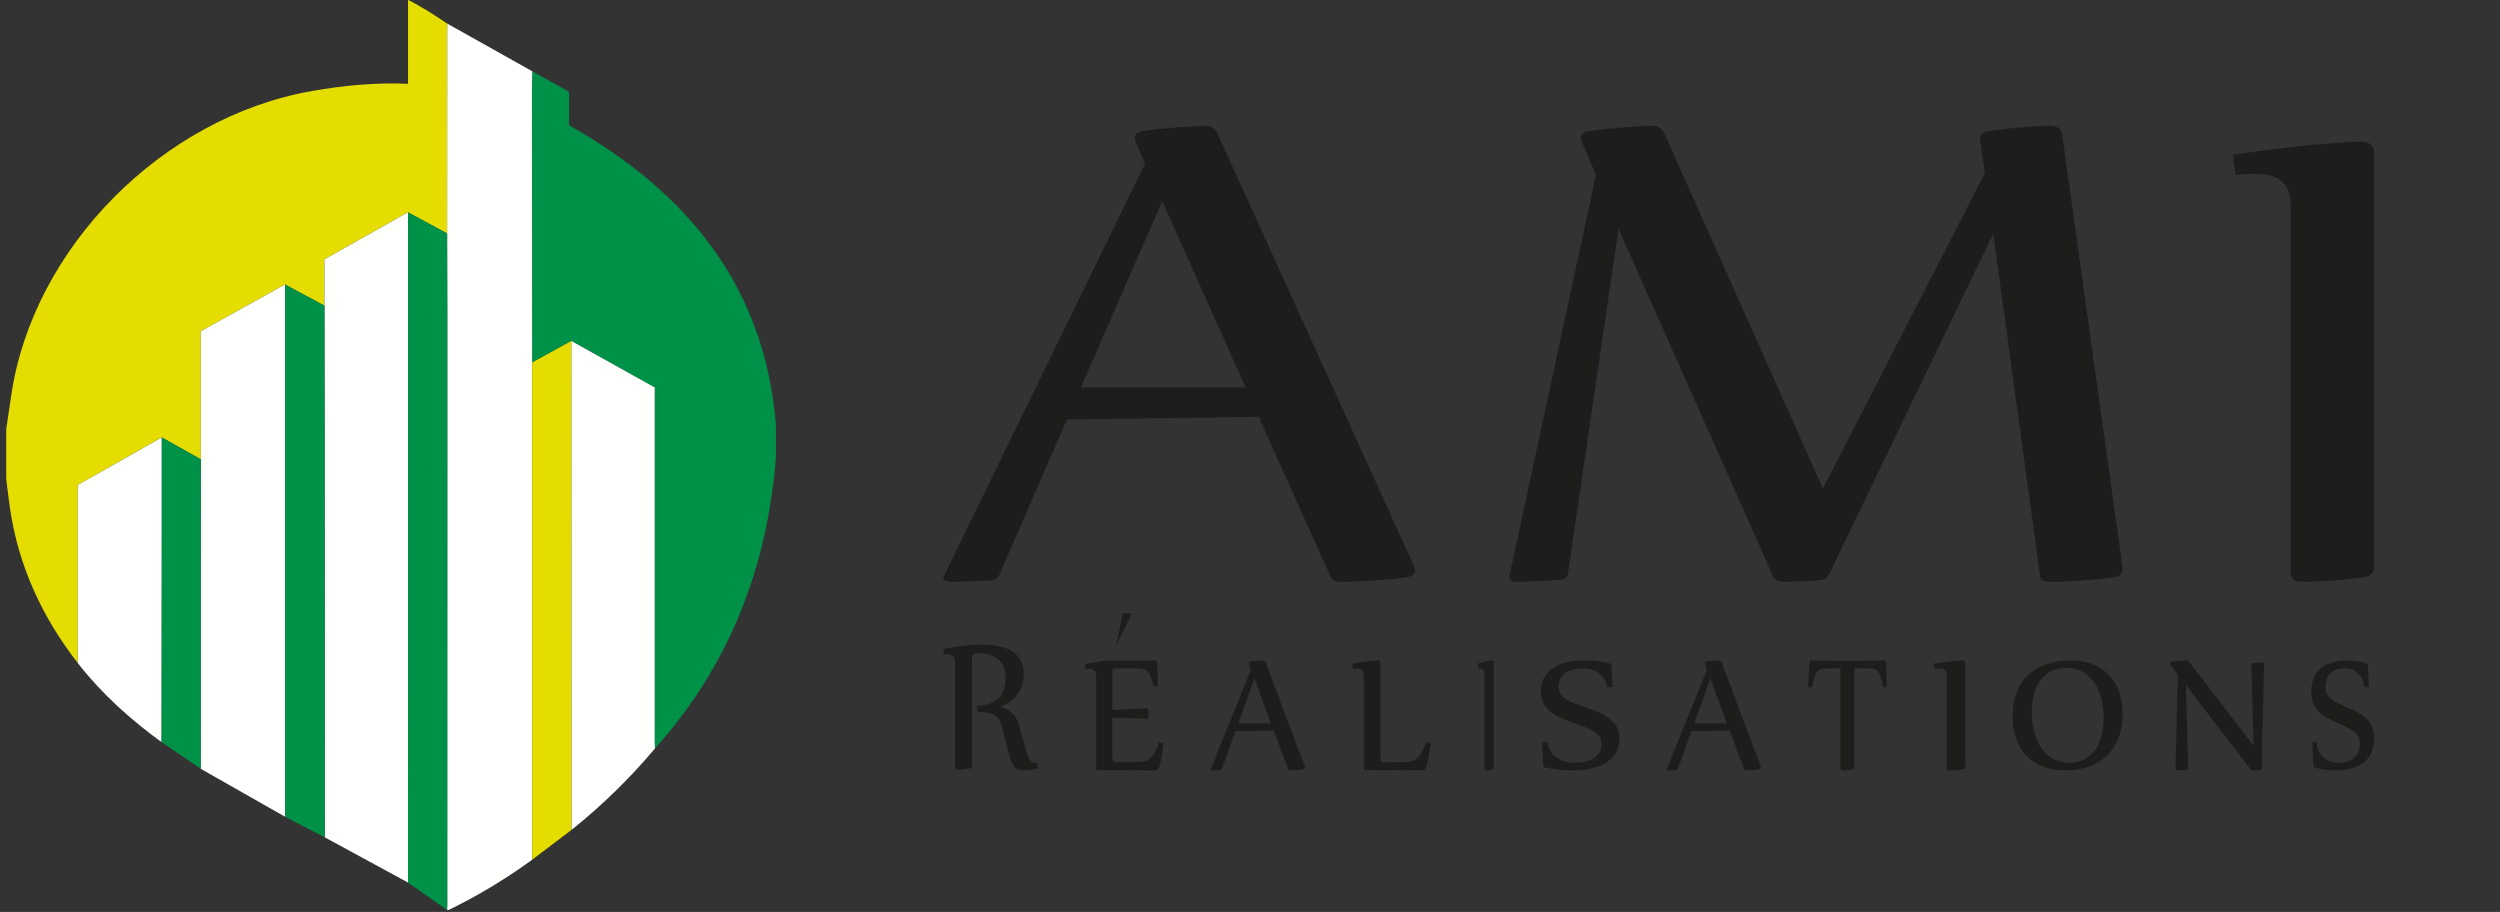
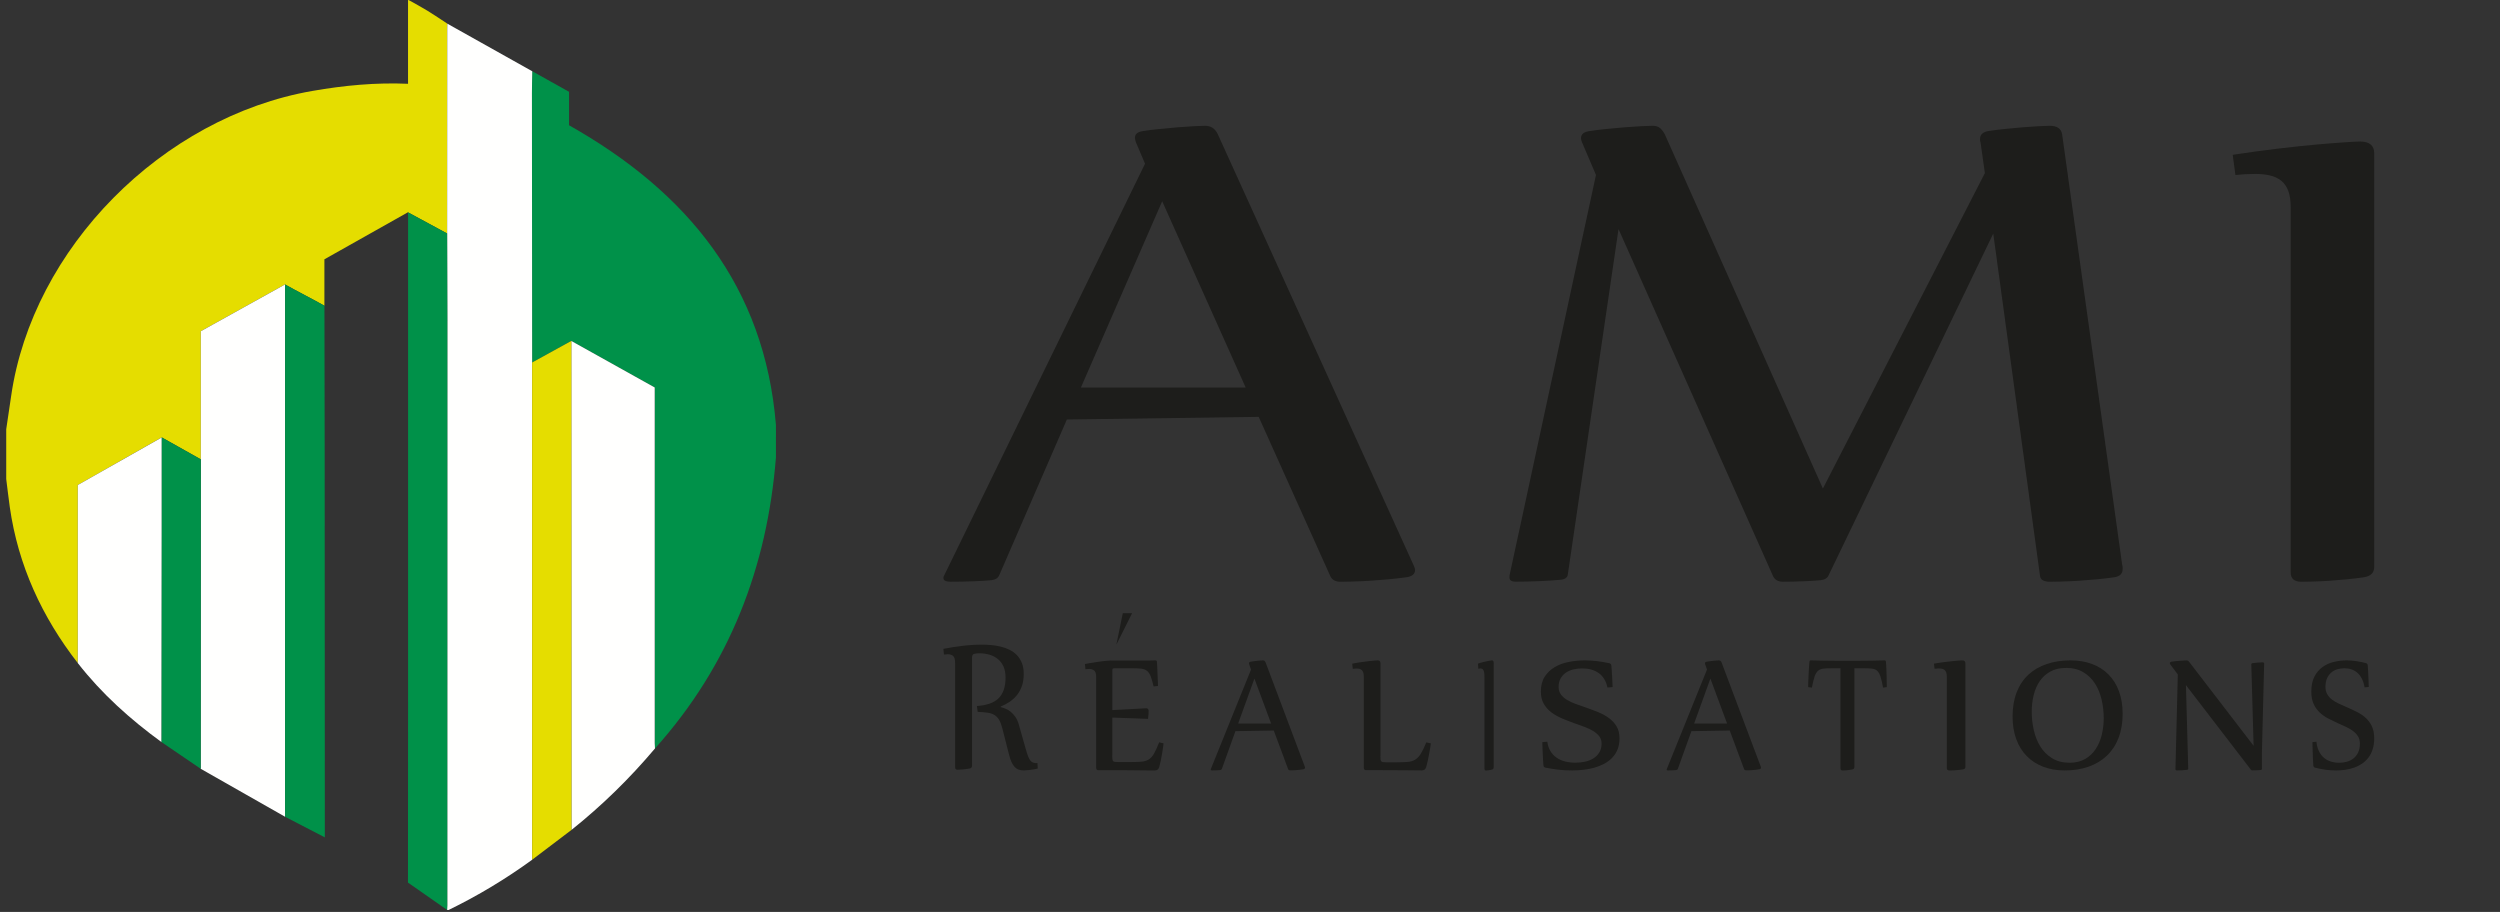
<svg xmlns="http://www.w3.org/2000/svg" width="159" height="58" viewBox="0 0 159 58" fill="none">
  <rect x="0" y="0" width="159" height="58" fill="#333333" stroke="none" />
  <path d="M4.949 42.174C2.661 39.228 1.152 35.949 0.623 32.253C0.539 31.659 0.472 31.063 0.396 30.468V27.299C0.5 26.597 0.607 25.895 0.708 25.192C2.061 15.796 10.312 7.449 19.864 5.784C21.877 5.433 23.895 5.239 25.951 5.329V0C25.967 0.002 25.982 0.004 25.998 0.006C26.398 0.233 26.805 0.449 27.196 0.689C27.627 0.953 28.027 1.228 28.451 1.505C28.451 1.505 28.444 1.721 28.444 1.823C28.441 6.165 28.439 10.507 28.437 14.849C27.607 14.4 26.775 13.95 25.944 13.501C24.177 14.496 22.409 15.491 20.632 16.492C20.632 17.43 20.632 18.522 20.632 19.444C19.804 18.976 18.987 18.577 18.128 18.091C18.128 18.026 18.128 18.206 18.128 18.091C16.349 19.078 14.561 20.071 12.772 21.064V29.215C11.954 28.756 11.135 28.295 10.287 27.819C10.287 27.716 10.287 27.967 10.287 27.819C8.511 28.826 6.734 29.832 4.948 30.845C4.948 34.511 4.948 38.519 4.948 42.173" fill="#E5DD00" />
  <path d="M49.349 27.031C49.349 27.714 49.349 28.399 49.35 29.082C48.795 36.07 46.401 42.313 41.657 47.602C41.653 47.491 41.641 47.38 41.641 47.269C41.641 40.095 41.641 32.922 41.641 25.748V24.643C39.867 23.653 38.101 22.668 36.336 21.683C35.505 22.141 34.675 22.598 33.845 23.054C33.84 17.332 33.835 11.609 33.832 5.887C33.832 5.435 33.846 4.983 33.853 4.531C34.632 4.968 35.412 5.404 36.191 5.839V7.967C43.743 12.224 48.63 18.22 49.35 27.03" fill="#009149" />
  <path d="M33.852 4.532C33.845 4.984 33.831 5.437 33.831 5.888C33.834 11.61 33.839 17.333 33.844 23.055C33.844 33.597 33.844 44.138 33.845 54.68C32.17 55.899 30.4 56.965 28.534 57.873C28.508 57.886 28.468 57.871 28.435 57.87C28.439 57.774 28.445 57.678 28.445 57.582C28.447 45.174 28.448 32.766 28.449 20.358C28.449 18.522 28.442 16.686 28.438 14.85C28.44 10.508 28.442 6.166 28.445 1.824C28.445 1.722 28.452 1.506 28.452 1.506C30.247 2.512 32.058 3.527 33.852 4.533" fill="#FFFFFE" />
-   <path d="M20.634 19.273V16.493C22.411 15.493 24.178 14.497 25.946 13.502C25.949 13.598 25.956 13.694 25.956 13.791C25.956 23.83 25.957 33.868 25.956 43.906C25.956 47.981 25.951 52.056 25.948 56.13L20.659 53.255C20.656 45.064 20.654 36.873 20.649 28.68C20.647 25.544 20.639 22.408 20.634 19.273Z" fill="#FFFFFE" />
  <path d="M12.773 29.216V21.065C14.562 20.072 16.35 19.079 18.129 18.091C18.129 18.091 18.133 18.14 18.133 18.162C18.133 29.423 18.132 40.684 18.131 51.946C16.342 50.929 14.553 49.911 12.765 48.895C12.768 42.335 12.77 35.775 12.773 29.216Z" fill="#FFFFFE" />
  <path d="M36.334 21.683C38.1 22.668 39.866 23.654 41.64 24.643V25.748C41.64 32.922 41.64 40.095 41.64 47.269C41.64 47.38 41.65 47.491 41.657 47.602C40.057 49.502 38.288 51.233 36.342 52.787C36.34 42.419 36.337 32.052 36.334 21.684" fill="#FFFFFE" />
  <path d="M25.947 56.132C25.95 52.057 25.954 47.982 25.955 43.907C25.956 33.868 25.955 23.83 25.955 13.792C25.955 13.695 25.949 13.599 25.945 13.503C26.775 13.952 27.607 14.402 28.437 14.85C28.441 16.686 28.448 18.522 28.448 20.358C28.448 32.766 28.446 45.174 28.444 57.582C28.444 57.678 28.437 57.774 28.434 57.87L25.946 56.132H25.947Z" fill="#009149" />
  <path d="M18.131 51.946C18.131 40.684 18.133 29.423 18.133 18.162L18.13 18.096V18.091C18.989 18.577 19.806 18.977 20.634 19.445C20.639 22.581 20.647 25.546 20.649 28.681C20.654 36.872 20.656 45.064 20.659 53.256C19.817 52.819 18.974 52.383 18.131 51.947" fill="#009149" />
  <path d="M4.949 42.174C4.949 38.52 4.949 34.512 4.949 30.846C6.736 29.834 8.512 28.827 10.29 27.82C10.29 29.713 10.29 31.959 10.29 33.852C10.287 38.302 10.283 42.752 10.278 47.202C8.285 45.751 6.465 44.12 4.949 42.174Z" fill="#FFFFFE" />
  <path d="M36.334 21.683C36.337 32.051 36.34 42.418 36.342 52.786C35.509 53.417 34.678 54.048 33.845 54.679C33.845 44.137 33.845 33.596 33.844 23.054C34.675 22.597 35.504 22.14 36.334 21.683Z" fill="#E5DD00" />
  <path d="M10.278 47.202C10.283 42.752 10.287 38.302 10.289 33.852C10.29 31.959 10.289 30.067 10.289 28.174V27.82C11.136 28.296 11.955 28.756 12.773 29.216C12.77 35.775 12.767 42.335 12.765 48.895L10.278 47.202Z" fill="#009149" />
  <path d="M62.134 44.903C62.43 44.881 62.691 44.833 62.92 44.758C63.146 44.683 63.336 44.573 63.489 44.43C63.64 44.287 63.756 44.105 63.835 43.885C63.915 43.664 63.953 43.398 63.953 43.084C63.953 42.824 63.911 42.597 63.828 42.404C63.742 42.21 63.626 42.05 63.475 41.924C63.324 41.799 63.148 41.704 62.943 41.642C62.738 41.581 62.519 41.55 62.285 41.55C62.132 41.55 62.016 41.563 61.938 41.592C61.861 41.62 61.822 41.702 61.822 41.834V48.69C61.822 48.795 61.775 48.857 61.682 48.875C61.617 48.888 61.545 48.899 61.466 48.91C61.386 48.921 61.309 48.93 61.233 48.936C61.158 48.943 61.088 48.947 61.026 48.949C60.962 48.949 60.916 48.954 60.885 48.954C60.792 48.954 60.745 48.899 60.745 48.789V42.16C60.745 41.94 60.703 41.792 60.618 41.719C60.532 41.647 60.422 41.609 60.288 41.609C60.211 41.609 60.128 41.616 60.035 41.629L60 41.266C60.385 41.191 60.784 41.128 61.199 41.077C61.613 41.026 62.035 41 62.467 41C62.653 41 62.846 41.009 63.049 41.026C63.253 41.044 63.454 41.077 63.65 41.125C63.845 41.174 64.033 41.242 64.209 41.328C64.385 41.414 64.54 41.526 64.674 41.664C64.807 41.803 64.912 41.97 64.991 42.166C65.071 42.362 65.109 42.595 65.109 42.864C65.109 43.15 65.071 43.403 64.997 43.62C64.922 43.838 64.819 44.032 64.685 44.199C64.552 44.366 64.397 44.509 64.221 44.63C64.044 44.749 63.853 44.85 63.65 44.934V44.974C63.746 44.996 63.849 45.031 63.961 45.077C64.074 45.123 64.182 45.189 64.288 45.275C64.395 45.361 64.492 45.471 64.583 45.603C64.674 45.735 64.745 45.898 64.8 46.091L65.228 47.605C65.286 47.812 65.338 47.977 65.386 48.1C65.435 48.223 65.485 48.318 65.539 48.382C65.593 48.446 65.655 48.487 65.723 48.507C65.793 48.527 65.878 48.536 65.983 48.536L66 48.879C65.926 48.897 65.847 48.912 65.76 48.93C65.673 48.945 65.588 48.956 65.502 48.967C65.417 48.976 65.342 48.985 65.274 48.989C65.206 48.996 65.156 49 65.121 49C64.999 49 64.889 48.982 64.792 48.949C64.695 48.916 64.61 48.859 64.532 48.778C64.455 48.696 64.387 48.589 64.327 48.454C64.267 48.32 64.213 48.151 64.163 47.948L63.752 46.336C63.694 46.107 63.624 45.922 63.545 45.785C63.464 45.649 63.363 45.544 63.243 45.471C63.121 45.398 62.976 45.35 62.803 45.326C62.631 45.301 62.426 45.284 62.182 45.275L62.13 44.899L62.134 44.903Z" fill="#1D1D1B" />
  <path d="M70.739 48.045C70.739 48.142 70.739 48.218 70.746 48.272C70.752 48.326 70.766 48.369 70.789 48.398C70.813 48.427 70.853 48.449 70.91 48.456C70.963 48.463 71.043 48.467 71.144 48.467H71.859C72.154 48.467 72.395 48.459 72.579 48.445C72.763 48.431 72.92 48.384 73.05 48.308C73.181 48.229 73.294 48.106 73.391 47.937C73.488 47.767 73.599 47.526 73.722 47.212L74 47.277C74 47.306 73.993 47.378 73.977 47.493C73.96 47.609 73.94 47.746 73.913 47.901C73.886 48.056 73.856 48.211 73.826 48.373C73.793 48.535 73.759 48.672 73.726 48.794C73.679 48.931 73.589 49 73.455 49C73.321 49 73.154 49 72.967 49C72.779 49 72.569 48.996 72.338 48.993C72.107 48.993 71.859 48.989 71.595 48.986C71.331 48.986 71.053 48.986 70.766 48.986H69.846C69.796 48.986 69.759 48.968 69.743 48.935C69.726 48.903 69.716 48.867 69.716 48.834V43.053C69.716 42.847 69.672 42.714 69.589 42.645C69.505 42.58 69.398 42.544 69.271 42.544C69.194 42.544 69.114 42.551 69.033 42.562L69 42.231C69.077 42.216 69.191 42.195 69.338 42.169C69.485 42.144 69.639 42.123 69.799 42.097C69.96 42.072 70.114 42.054 70.264 42.036C70.415 42.022 70.532 42.011 70.615 42.011H72.632C72.759 42.011 72.89 42.011 73.027 42.011C73.164 42.011 73.314 42.007 73.482 42C73.542 42 73.575 42.029 73.582 42.09C73.585 42.148 73.589 42.22 73.595 42.314C73.602 42.407 73.605 42.505 73.609 42.613C73.612 42.721 73.615 42.833 73.622 42.944C73.625 43.056 73.632 43.161 73.635 43.258C73.639 43.355 73.642 43.438 73.645 43.503C73.645 43.572 73.645 43.615 73.645 43.629L73.368 43.658C73.304 43.373 73.241 43.154 73.177 42.995C73.114 42.84 73.03 42.724 72.93 42.652C72.829 42.58 72.702 42.537 72.552 42.523C72.398 42.508 72.201 42.501 71.957 42.501H70.98C70.916 42.501 70.87 42.501 70.84 42.505C70.809 42.508 70.786 42.519 70.769 42.533C70.756 42.548 70.746 42.573 70.746 42.602C70.746 42.631 70.746 42.674 70.746 42.724V45.161C71.05 45.147 71.328 45.132 71.579 45.118C71.833 45.103 72.053 45.093 72.237 45.082C72.425 45.071 72.575 45.064 72.689 45.057C72.803 45.049 72.873 45.046 72.9 45.046C73.003 45.046 73.053 45.107 73.053 45.226C73.053 45.302 73.05 45.381 73.043 45.46C73.037 45.54 73.027 45.626 73.017 45.72L70.743 45.637V48.038L70.739 48.045Z" fill="#1D1D1B" />
  <path d="M78.571 46.509L77.711 48.9C77.698 48.941 77.664 48.965 77.61 48.976C77.543 48.983 77.465 48.99 77.381 48.993C77.297 48.996 77.199 49 77.091 49C77.03 49 77 48.979 77 48.941C77 48.931 77 48.92 77.007 48.914L79.565 42.584L79.447 42.249C79.441 42.218 79.437 42.197 79.437 42.187C79.437 42.128 79.471 42.093 79.545 42.083C79.606 42.073 79.673 42.062 79.754 42.052C79.835 42.041 79.912 42.035 79.987 42.024C80.061 42.017 80.132 42.01 80.192 42.007C80.256 42.004 80.303 42 80.33 42C80.404 42 80.458 42.045 80.492 42.131L82.983 48.751C82.993 48.782 83 48.803 83 48.813C83 48.879 82.963 48.917 82.889 48.927C82.821 48.938 82.747 48.948 82.663 48.959C82.579 48.969 82.498 48.976 82.417 48.983C82.336 48.99 82.262 48.993 82.194 48.993C82.127 48.993 82.08 48.993 82.049 48.993C81.985 48.993 81.945 48.965 81.921 48.907L81.011 46.461L78.571 46.502V46.509ZM78.749 46.018H80.843L79.781 43.157L78.746 46.018H78.749Z" fill="#1D1D1B" />
  <path d="M87.794 48.068C87.794 48.163 87.794 48.238 87.801 48.291C87.808 48.344 87.822 48.387 87.846 48.415C87.87 48.444 87.912 48.465 87.97 48.472C88.029 48.479 88.108 48.483 88.212 48.483H88.778C89.081 48.483 89.333 48.475 89.523 48.458C89.716 48.444 89.879 48.394 90.013 48.309C90.148 48.224 90.265 48.1 90.368 47.93C90.472 47.76 90.586 47.522 90.714 47.214L91 47.278C91 47.306 90.99 47.377 90.972 47.497C90.952 47.614 90.931 47.752 90.9 47.905C90.872 48.057 90.841 48.217 90.807 48.38C90.772 48.543 90.738 48.681 90.703 48.798C90.655 48.933 90.562 49 90.424 49C90.137 48.996 89.782 48.993 89.358 48.989C88.933 48.986 88.419 48.982 87.822 48.982H86.873C86.821 48.982 86.783 48.965 86.766 48.933C86.749 48.901 86.738 48.865 86.738 48.833V43.056C86.738 42.946 86.728 42.858 86.707 42.787C86.687 42.719 86.656 42.663 86.618 42.624C86.576 42.585 86.528 42.556 86.473 42.542C86.418 42.528 86.355 42.517 86.286 42.517C86.204 42.517 86.117 42.525 86.034 42.535L86 42.209C86.207 42.17 86.4 42.135 86.587 42.11C86.773 42.081 86.935 42.06 87.077 42.046C87.218 42.032 87.339 42.018 87.436 42.011C87.532 42.004 87.591 42 87.618 42C87.739 42 87.801 42.064 87.801 42.188V48.068H87.794Z" fill="#1D1D1B" />
  <path d="M94 42.207C94.115 42.169 94.222 42.133 94.325 42.109C94.428 42.081 94.518 42.06 94.599 42.046C94.677 42.032 94.744 42.018 94.797 42.011C94.851 42.004 94.883 42 94.899 42C94.966 42 95 42.063 95 42.19V48.768C95 48.863 94.975 48.916 94.924 48.933C94.887 48.944 94.849 48.954 94.805 48.965C94.761 48.975 94.719 48.982 94.679 48.989C94.637 48.996 94.6 49 94.564 49C94.53 49 94.503 49 94.488 49C94.436 49 94.411 48.951 94.411 48.852V43.047C94.411 42.938 94.405 42.85 94.394 42.78C94.382 42.713 94.365 42.657 94.344 42.618C94.321 42.58 94.294 42.552 94.264 42.538C94.233 42.524 94.199 42.513 94.161 42.513C94.115 42.513 94.067 42.52 94.021 42.531L94.002 42.207H94Z" fill="#1D1D1B" />
  <path d="M102.232 43.726C102.19 43.515 102.121 43.332 102.025 43.181C101.93 43.029 101.815 42.904 101.674 42.804C101.532 42.704 101.375 42.632 101.2 42.583C101.024 42.535 100.836 42.511 100.634 42.511C100.431 42.511 100.244 42.532 100.064 42.576C99.885 42.621 99.724 42.69 99.583 42.787C99.445 42.884 99.334 43.004 99.25 43.156C99.166 43.305 99.128 43.484 99.128 43.691C99.128 43.878 99.177 44.033 99.273 44.168C99.368 44.299 99.499 44.416 99.663 44.513C99.827 44.609 100.011 44.699 100.225 44.775C100.435 44.851 100.657 44.927 100.882 45.006C101.135 45.096 101.391 45.189 101.643 45.293C101.895 45.397 102.125 45.517 102.323 45.666C102.522 45.811 102.687 45.987 102.813 46.194C102.939 46.401 103 46.656 103 46.96C103 47.226 102.958 47.461 102.878 47.661C102.797 47.864 102.683 48.04 102.537 48.192C102.392 48.344 102.22 48.472 102.029 48.575C101.834 48.679 101.624 48.762 101.402 48.824C101.177 48.886 100.943 48.934 100.703 48.959C100.458 48.986 100.221 49 99.984 49C99.701 49 99.418 48.986 99.139 48.955C98.856 48.924 98.577 48.879 98.298 48.824C98.26 48.817 98.229 48.8 98.206 48.776C98.183 48.752 98.168 48.724 98.164 48.696C98.157 48.617 98.145 48.496 98.138 48.344C98.13 48.189 98.122 48.03 98.115 47.868C98.107 47.706 98.103 47.561 98.099 47.429C98.096 47.298 98.092 47.222 98.092 47.198L98.409 47.171C98.44 47.402 98.505 47.602 98.608 47.771C98.711 47.94 98.841 48.078 99.001 48.189C99.158 48.299 99.342 48.379 99.544 48.431C99.751 48.482 99.969 48.506 100.206 48.506C100.416 48.506 100.622 48.486 100.821 48.441C101.02 48.396 101.196 48.327 101.349 48.227C101.502 48.13 101.628 48.002 101.719 47.851C101.811 47.699 101.861 47.512 101.861 47.291C101.861 47.112 101.811 46.957 101.716 46.829C101.616 46.701 101.486 46.591 101.326 46.491C101.161 46.394 100.978 46.304 100.768 46.228C100.557 46.152 100.343 46.073 100.118 45.994C99.865 45.9 99.609 45.804 99.357 45.697C99.105 45.59 98.875 45.462 98.677 45.314C98.474 45.165 98.314 44.982 98.187 44.768C98.061 44.554 98 44.292 98 43.981C98 43.605 98.08 43.291 98.245 43.035C98.409 42.783 98.619 42.58 98.887 42.425C99.151 42.269 99.449 42.162 99.785 42.097C100.122 42.031 100.466 42 100.813 42C101.047 42 101.299 42.017 101.574 42.048C101.849 42.083 102.106 42.124 102.346 42.179C102.385 42.186 102.415 42.204 102.438 42.228C102.461 42.252 102.476 42.28 102.48 42.307C102.488 42.387 102.495 42.501 102.507 42.645C102.515 42.79 102.522 42.935 102.534 43.084C102.541 43.232 102.549 43.363 102.553 43.484C102.557 43.605 102.56 43.674 102.56 43.698L102.239 43.726H102.232Z" fill="#1D1D1B" />
  <path d="M107.571 46.509L106.711 48.9C106.698 48.941 106.664 48.965 106.61 48.976C106.543 48.983 106.465 48.99 106.381 48.993C106.297 48.996 106.199 49 106.091 49C106.03 49 106 48.979 106 48.941C106 48.931 106 48.92 106.007 48.914L108.565 42.584L108.447 42.249C108.44 42.218 108.437 42.197 108.437 42.187C108.437 42.128 108.471 42.093 108.545 42.083C108.606 42.073 108.673 42.062 108.754 42.052C108.835 42.041 108.909 42.035 108.987 42.024C109.061 42.017 109.128 42.01 109.192 42.007C109.256 42.004 109.303 42 109.33 42C109.404 42 109.458 42.045 109.492 42.131L111.983 48.751C111.993 48.782 112 48.803 112 48.813C112 48.879 111.963 48.917 111.889 48.927C111.821 48.938 111.747 48.948 111.663 48.959C111.579 48.969 111.498 48.976 111.417 48.983C111.336 48.99 111.262 48.993 111.194 48.993C111.127 48.993 111.08 48.993 111.049 48.993C110.985 48.993 110.942 48.965 110.921 48.907L110.011 46.461L107.571 46.502V46.509ZM107.749 46.018H109.843L108.781 43.157L107.746 46.018H107.749Z" fill="#1D1D1B" />
  <path d="M116.475 42.503C116.269 42.503 116.099 42.51 115.964 42.525C115.83 42.539 115.718 42.585 115.629 42.66C115.54 42.739 115.465 42.86 115.408 43.028C115.35 43.196 115.293 43.428 115.238 43.731L115 43.703C115 43.703 115 43.642 115 43.571C115 43.499 115.006 43.414 115.009 43.314C115.014 43.214 115.017 43.107 115.023 42.985C115.029 42.867 115.034 42.75 115.04 42.635C115.046 42.521 115.052 42.418 115.06 42.318C115.066 42.221 115.072 42.143 115.08 42.089C115.083 42.029 115.112 42 115.166 42C115.454 42.007 115.732 42.014 115.993 42.018C116.257 42.021 116.498 42.025 116.722 42.025H118.307C118.528 42.025 118.772 42.025 119.038 42.018C119.305 42.018 119.581 42.007 119.871 42C119.914 42 119.94 42.029 119.945 42.089C119.951 42.143 119.957 42.221 119.963 42.318C119.968 42.414 119.971 42.521 119.977 42.635C119.983 42.75 119.986 42.864 119.989 42.985C119.991 43.103 119.994 43.214 119.994 43.314C119.994 43.414 119.997 43.499 120 43.571C120 43.642 120 43.685 120 43.703L119.762 43.731C119.707 43.428 119.653 43.196 119.598 43.028C119.544 42.86 119.472 42.739 119.386 42.66C119.3 42.582 119.191 42.539 119.059 42.525C118.927 42.51 118.757 42.503 118.548 42.503H117.939V48.764C117.939 48.861 117.902 48.914 117.824 48.932C117.77 48.943 117.71 48.954 117.646 48.964C117.58 48.975 117.517 48.982 117.457 48.989C117.397 48.996 117.336 49 117.285 49C117.233 49 117.193 49 117.167 49C117.092 49 117.052 48.95 117.052 48.85V42.5H116.467L116.475 42.503Z" fill="#1D1D1B" />
  <path d="M123.004 42.207C123.233 42.169 123.447 42.133 123.654 42.109C123.86 42.081 124.04 42.06 124.197 42.046C124.358 42.032 124.488 42.018 124.595 42.011C124.702 42.004 124.767 42 124.797 42C124.931 42 125 42.063 125 42.19V48.768C125 48.863 124.95 48.916 124.847 48.933C124.774 48.944 124.698 48.954 124.61 48.965C124.522 48.975 124.438 48.982 124.358 48.989C124.273 48.996 124.197 49 124.128 49C124.059 49 124.006 49 123.971 49C123.872 49 123.818 48.951 123.818 48.852V43.047C123.818 42.938 123.807 42.85 123.784 42.78C123.761 42.713 123.727 42.657 123.685 42.618C123.639 42.58 123.585 42.552 123.524 42.538C123.463 42.524 123.394 42.513 123.317 42.513C123.226 42.513 123.13 42.52 123.038 42.531L123 42.207H123.004Z" fill="#1D1D1B" />
  <path d="M131.685 42C132.189 42 132.647 42.076 133.055 42.231C133.463 42.382 133.811 42.606 134.098 42.895C134.386 43.184 134.61 43.538 134.766 43.962C134.922 44.382 135 44.86 135 45.393C135 45.975 134.911 46.491 134.737 46.938C134.563 47.386 134.315 47.761 133.992 48.067C133.672 48.37 133.282 48.604 132.831 48.763C132.377 48.921 131.873 49 131.315 49C130.808 49 130.35 48.921 129.942 48.763C129.53 48.604 129.182 48.377 128.895 48.081C128.607 47.785 128.383 47.427 128.231 47.001C128.075 46.574 128 46.095 128 45.559C128 44.98 128.089 44.468 128.263 44.024C128.437 43.58 128.685 43.208 129.008 42.909C129.331 42.609 129.718 42.385 130.169 42.231C130.623 42.076 131.127 42 131.685 42ZM131.39 42.482C131.007 42.482 130.676 42.557 130.4 42.712C130.126 42.864 129.899 43.07 129.725 43.325C129.551 43.58 129.423 43.876 129.342 44.209C129.26 44.543 129.218 44.887 129.218 45.249C129.218 45.651 129.26 46.047 129.349 46.436C129.438 46.825 129.576 47.176 129.768 47.482C129.959 47.789 130.208 48.036 130.517 48.226C130.822 48.415 131.191 48.511 131.621 48.511C132.004 48.511 132.334 48.432 132.611 48.274C132.884 48.115 133.112 47.906 133.285 47.641C133.459 47.379 133.587 47.08 133.672 46.739C133.754 46.398 133.797 46.051 133.797 45.689C133.797 45.287 133.754 44.894 133.665 44.509C133.577 44.123 133.438 43.783 133.246 43.48C133.055 43.18 132.806 42.936 132.501 42.754C132.196 42.571 131.827 42.478 131.394 42.478" fill="#1D1D1B" />
  <path d="M139.083 42.004C139.125 42.004 139.161 42.017 139.182 42.041C139.207 42.066 139.232 42.1 139.264 42.138L143.329 47.432L143.183 42.253C143.183 42.208 143.215 42.18 143.279 42.176C143.35 42.166 143.443 42.156 143.563 42.142C143.68 42.132 143.794 42.125 143.904 42.125C143.968 42.125 144 42.152 144 42.211L143.858 47.841V48.896C143.858 48.941 143.826 48.969 143.766 48.972C143.695 48.979 143.617 48.986 143.528 48.99C143.439 48.99 143.35 48.996 143.262 48.996C143.226 48.996 143.198 48.99 143.18 48.976C143.162 48.962 143.141 48.941 143.123 48.91L139.026 43.574L139.172 48.886C139.172 48.931 139.14 48.959 139.079 48.962C139.008 48.972 138.912 48.983 138.788 48.99C138.664 48.996 138.554 49 138.454 49C138.391 49 138.359 48.972 138.359 48.913L138.508 42.896L138.025 42.249C138.025 42.249 138 42.211 138 42.187C138 42.138 138.035 42.1 138.107 42.083C138.17 42.073 138.249 42.062 138.348 42.052C138.447 42.041 138.547 42.035 138.646 42.024C138.746 42.017 138.838 42.01 138.92 42.007C139.001 42.004 139.058 42 139.09 42" fill="#1D1D1B" />
  <path d="M150.386 43.718C150.352 43.506 150.298 43.325 150.219 43.175C150.144 43.021 150.05 42.898 149.938 42.796C149.826 42.697 149.699 42.621 149.56 42.574C149.421 42.526 149.269 42.502 149.106 42.502C148.943 42.502 148.794 42.526 148.649 42.567C148.504 42.611 148.374 42.679 148.265 42.779C148.153 42.874 148.065 42.997 147.998 43.147C147.932 43.298 147.899 43.475 147.899 43.683C147.899 43.868 147.938 44.028 148.017 44.158C148.095 44.291 148.198 44.407 148.328 44.503C148.458 44.602 148.61 44.687 148.779 44.766C148.949 44.841 149.124 44.919 149.306 44.998C149.508 45.087 149.711 45.182 149.914 45.285C150.116 45.387 150.298 45.51 150.458 45.657C150.619 45.804 150.749 45.981 150.849 46.186C150.949 46.395 151 46.651 151 46.955C151 47.221 150.967 47.453 150.9 47.658C150.834 47.863 150.743 48.041 150.628 48.191C150.51 48.341 150.374 48.471 150.219 48.573C150.062 48.676 149.896 48.761 149.717 48.822C149.539 48.887 149.351 48.932 149.157 48.959C148.964 48.986 148.77 49 148.582 49C148.356 49 148.129 48.983 147.905 48.956C147.681 48.925 147.457 48.88 147.233 48.822C147.203 48.816 147.179 48.798 147.16 48.775C147.142 48.751 147.13 48.723 147.127 48.696C147.121 48.614 147.115 48.498 147.106 48.341C147.1 48.184 147.094 48.027 147.088 47.866C147.082 47.706 147.079 47.559 147.076 47.429C147.073 47.3 147.07 47.221 147.07 47.2L147.324 47.173C147.348 47.402 147.399 47.603 147.484 47.774C147.566 47.945 147.672 48.081 147.799 48.191C147.926 48.3 148.071 48.382 148.234 48.433C148.398 48.484 148.576 48.512 148.764 48.512C148.933 48.512 149.097 48.491 149.257 48.447C149.418 48.402 149.557 48.331 149.681 48.235C149.805 48.136 149.905 48.01 149.977 47.856C150.05 47.702 150.089 47.515 150.089 47.296C150.089 47.115 150.05 46.962 149.971 46.835C149.893 46.709 149.79 46.596 149.66 46.497C149.529 46.398 149.381 46.313 149.212 46.234C149.045 46.156 148.87 46.077 148.691 45.998C148.489 45.906 148.286 45.807 148.083 45.702C147.88 45.596 147.699 45.469 147.539 45.319C147.378 45.169 147.248 44.988 147.148 44.773C147.048 44.558 147 44.298 147 43.984C147 43.608 147.064 43.291 147.194 43.038C147.324 42.785 147.496 42.581 147.708 42.427C147.92 42.273 148.159 42.164 148.428 42.099C148.697 42.034 148.973 42 149.254 42C149.439 42 149.644 42.017 149.862 42.048C150.083 42.082 150.289 42.123 150.483 42.178C150.513 42.184 150.537 42.202 150.555 42.225C150.573 42.249 150.585 42.277 150.588 42.304C150.595 42.386 150.601 42.498 150.61 42.642C150.616 42.785 150.625 42.932 150.631 43.079C150.637 43.226 150.643 43.359 150.646 43.478C150.649 43.598 150.652 43.67 150.652 43.69L150.395 43.718H150.386Z" fill="#1D1D1B" />
  <path d="M71 41C71.233 39.867 71.317 39.449 71.41 39H72C71.751 39.498 71.529 39.943 71 41Z" fill="#1D1D1B" />
  <path d="M67.854 26.678L63.549 36.59C63.476 36.765 63.309 36.87 63.047 36.901C62.711 36.933 62.33 36.956 61.901 36.971C61.472 36.987 60.989 36.997 60.448 36.997C60.15 36.997 60 36.917 60 36.758C60 36.711 60.01 36.673 60.029 36.641L72.824 10.412L72.235 9.027C72.197 8.899 72.18 8.814 72.18 8.763C72.18 8.524 72.356 8.381 72.712 8.334C73.009 8.286 73.358 8.242 73.758 8.203C74.158 8.165 74.546 8.127 74.917 8.095C75.288 8.064 75.634 8.041 75.951 8.025C76.267 8.01 76.498 8 76.648 8C77.019 8 77.291 8.184 77.458 8.55L89.917 35.974C89.971 36.101 90 36.186 90 36.237C90 36.507 89.814 36.666 89.44 36.714C89.104 36.762 88.726 36.806 88.31 36.844C87.891 36.882 87.481 36.914 87.081 36.94C86.681 36.965 86.313 36.978 85.977 36.987C85.641 36.997 85.401 37 85.251 37C84.934 37 84.719 36.879 84.607 36.641L80.053 26.512L67.844 26.681L67.854 26.678ZM68.746 24.647H79.225L73.915 12.799L68.746 24.647Z" fill="#1D1D1B" />
  <path d="M126.772 14.854L116.299 36.59C116.225 36.765 116.058 36.87 115.794 36.901C115.457 36.933 115.077 36.956 114.659 36.971C114.238 36.987 113.81 36.997 113.382 36.997C113.083 36.997 112.877 36.876 112.764 36.638L102.938 14.568L99.709 36.565C99.67 36.755 99.503 36.86 99.204 36.876C98.866 36.908 98.448 36.936 97.952 36.959C97.457 36.981 96.936 36.994 96.396 36.994C96.132 36.994 96 36.905 96 36.73C96 36.619 96.01 36.539 96.029 36.492L101.503 11.127L100.606 9.026C100.567 8.931 100.551 8.852 100.551 8.788C100.551 8.534 100.738 8.381 101.114 8.334C101.413 8.286 101.764 8.242 102.166 8.203C102.568 8.165 102.96 8.127 103.343 8.095C103.726 8.064 104.077 8.041 104.395 8.025C104.713 8.01 104.948 8 105.096 8C105.302 8 105.463 8.048 105.576 8.143C105.688 8.238 105.791 8.372 105.884 8.547L115.936 31.07L126.238 11.009L125.958 9.026C125.939 9.011 125.929 8.947 125.929 8.836C125.929 8.566 126.106 8.397 126.463 8.334C126.763 8.286 127.11 8.242 127.502 8.203C127.895 8.165 128.281 8.127 128.654 8.095C129.027 8.064 129.368 8.041 129.677 8.025C129.985 8.01 130.214 8 130.365 8C130.835 8 131.095 8.184 131.153 8.55L134.971 35.923C134.99 35.986 135 36.037 135 36.078V36.187C135 36.488 134.823 36.663 134.466 36.714C134.148 36.762 133.781 36.806 133.369 36.844C132.958 36.882 132.555 36.914 132.163 36.94C131.771 36.965 131.41 36.978 131.082 36.987C130.754 36.997 130.516 37 130.365 37C130.198 37 130.056 36.971 129.944 36.917C129.831 36.86 129.767 36.768 129.747 36.644L126.772 14.861V14.854Z" fill="#1D1D1B" />
  <path d="M142 9.846C143.028 9.69 144.006 9.555 144.929 9.446C145.852 9.337 146.673 9.25 147.387 9.187C148.1 9.125 148.696 9.078 149.174 9.047C149.648 9.016 149.953 9 150.087 9C150.696 9 151 9.25 151 9.749V36.061C151 36.435 150.771 36.654 150.313 36.719C149.989 36.766 149.632 36.81 149.243 36.847C148.853 36.885 148.47 36.916 148.1 36.941C147.727 36.966 147.387 36.978 147.073 36.987C146.759 36.997 146.526 37 146.372 37C145.914 37 145.688 36.803 145.688 36.413V13.197C145.688 12.76 145.636 12.404 145.531 12.13C145.427 11.858 145.273 11.643 145.073 11.484C144.87 11.328 144.635 11.218 144.36 11.156C144.085 11.094 143.774 11.062 143.43 11.062C143.011 11.062 142.589 11.087 142.173 11.131L142 9.842V9.846Z" fill="#1D1D1B" />
</svg>